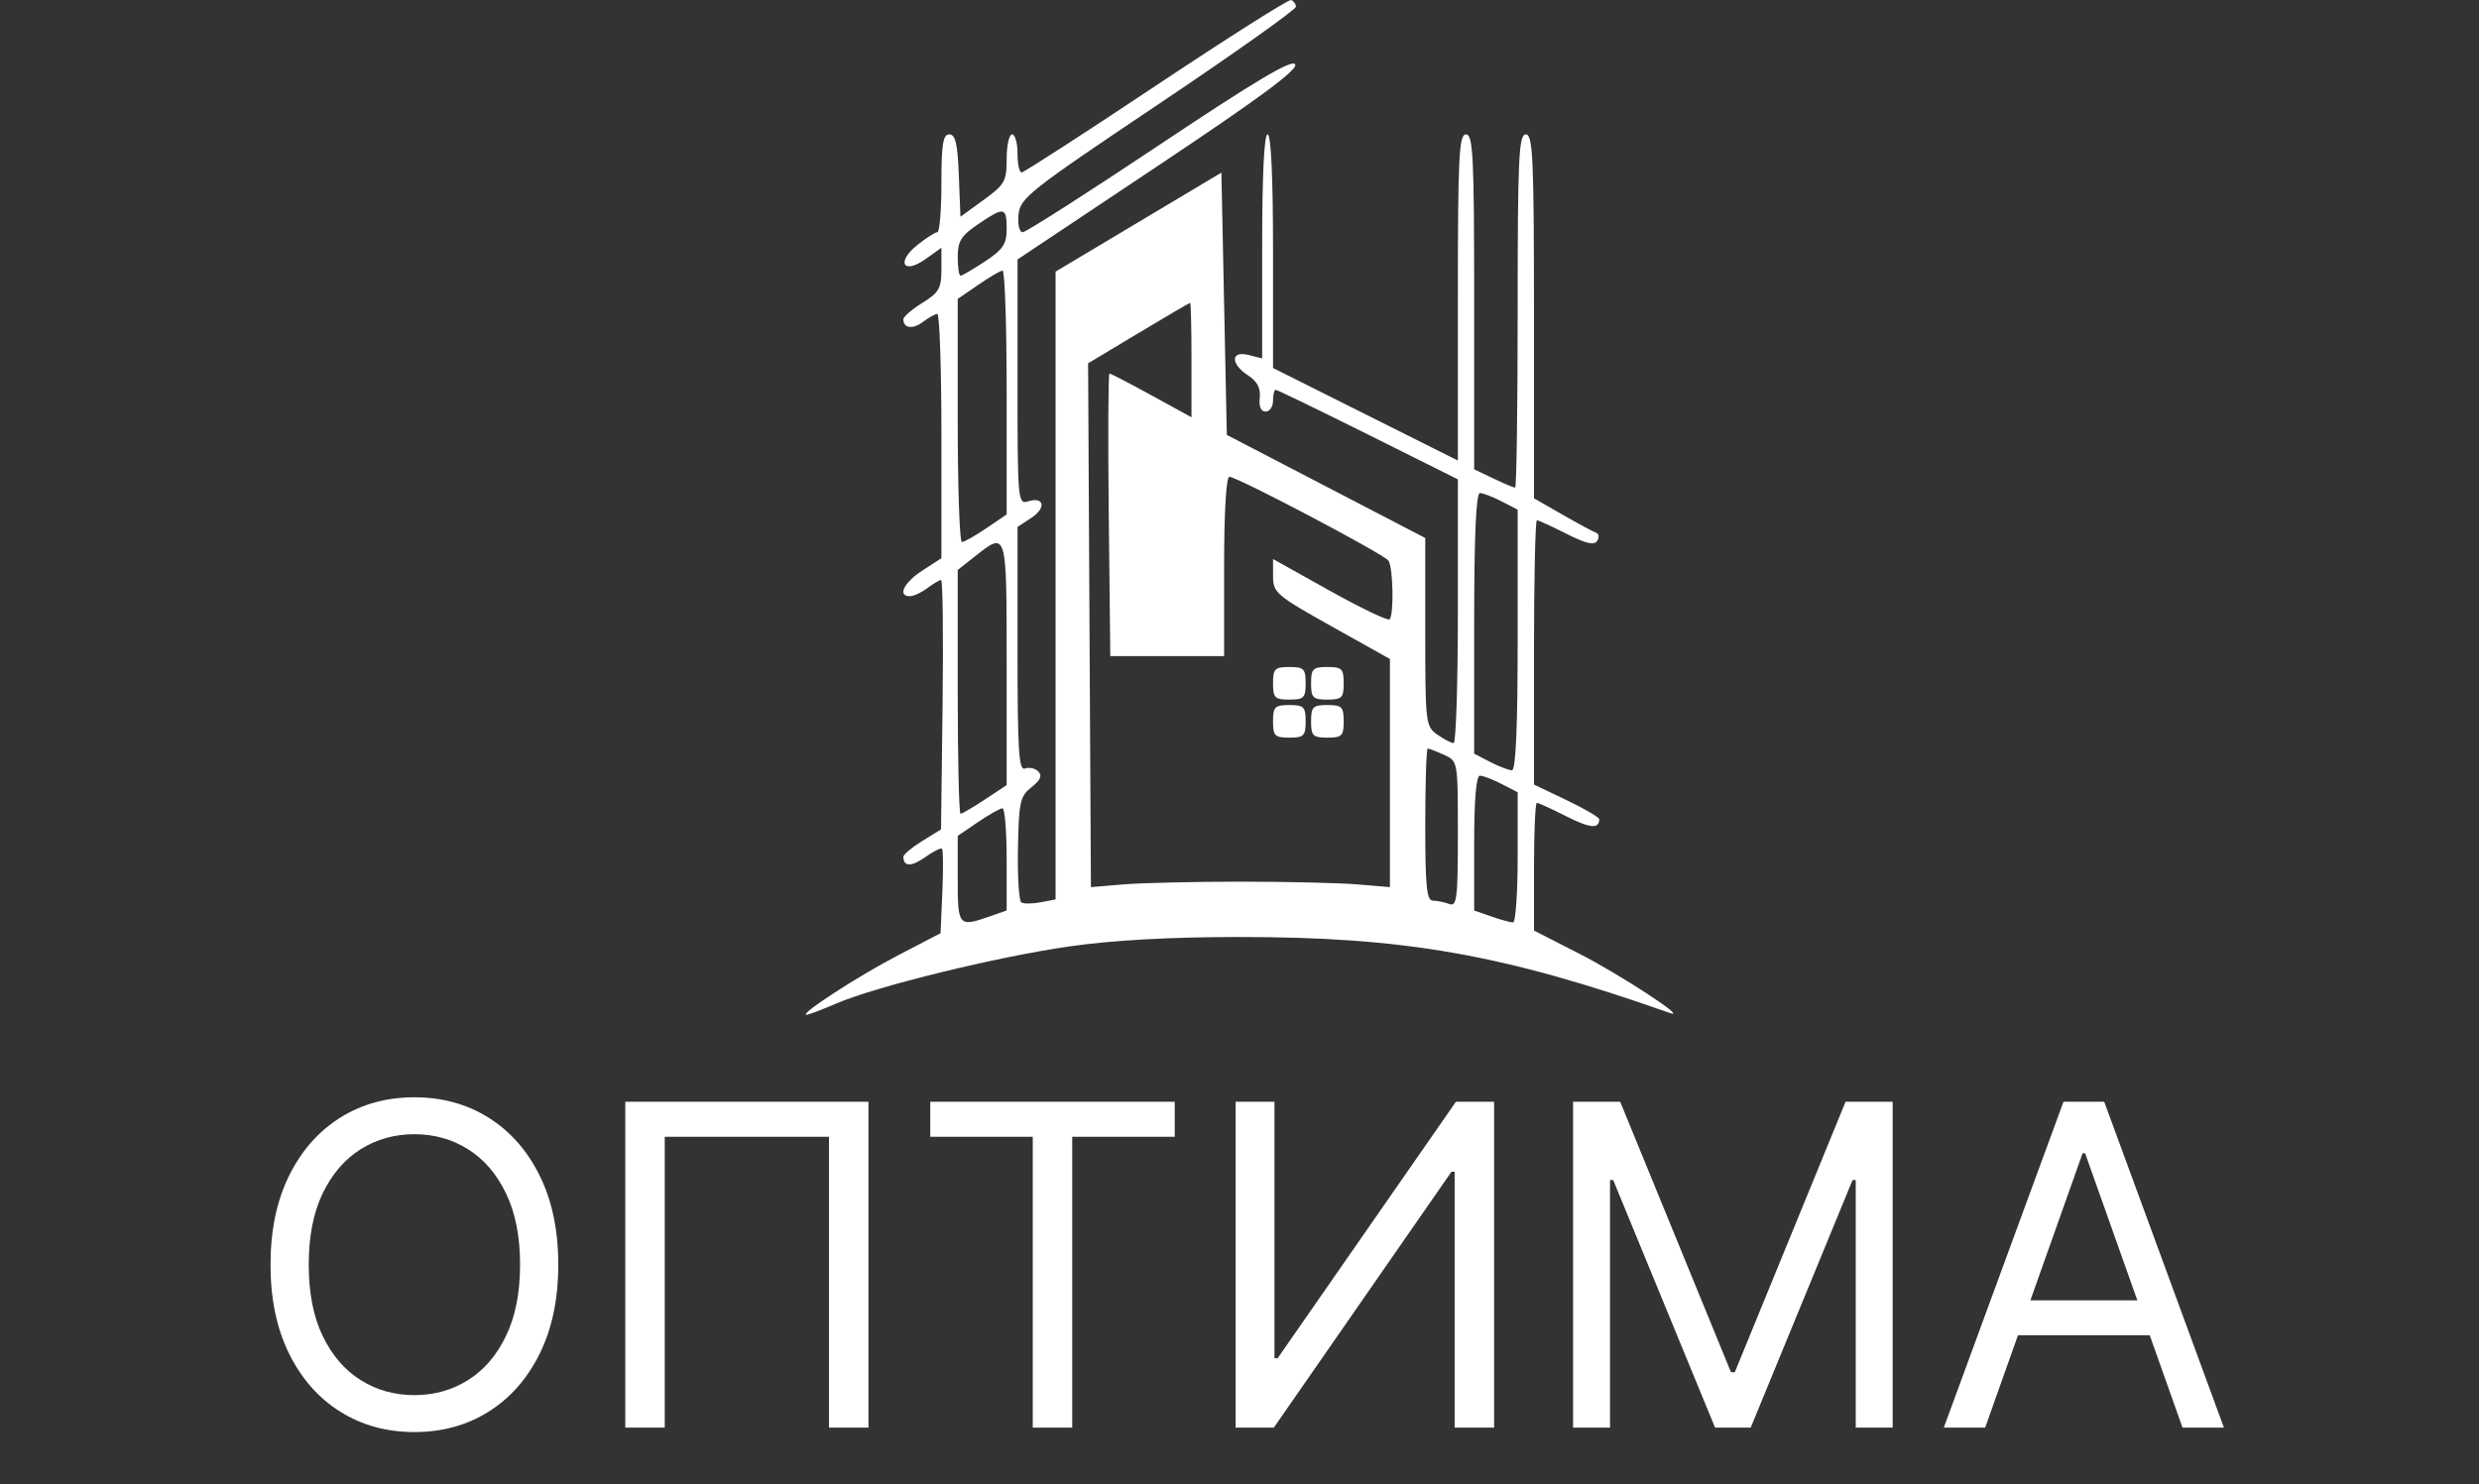
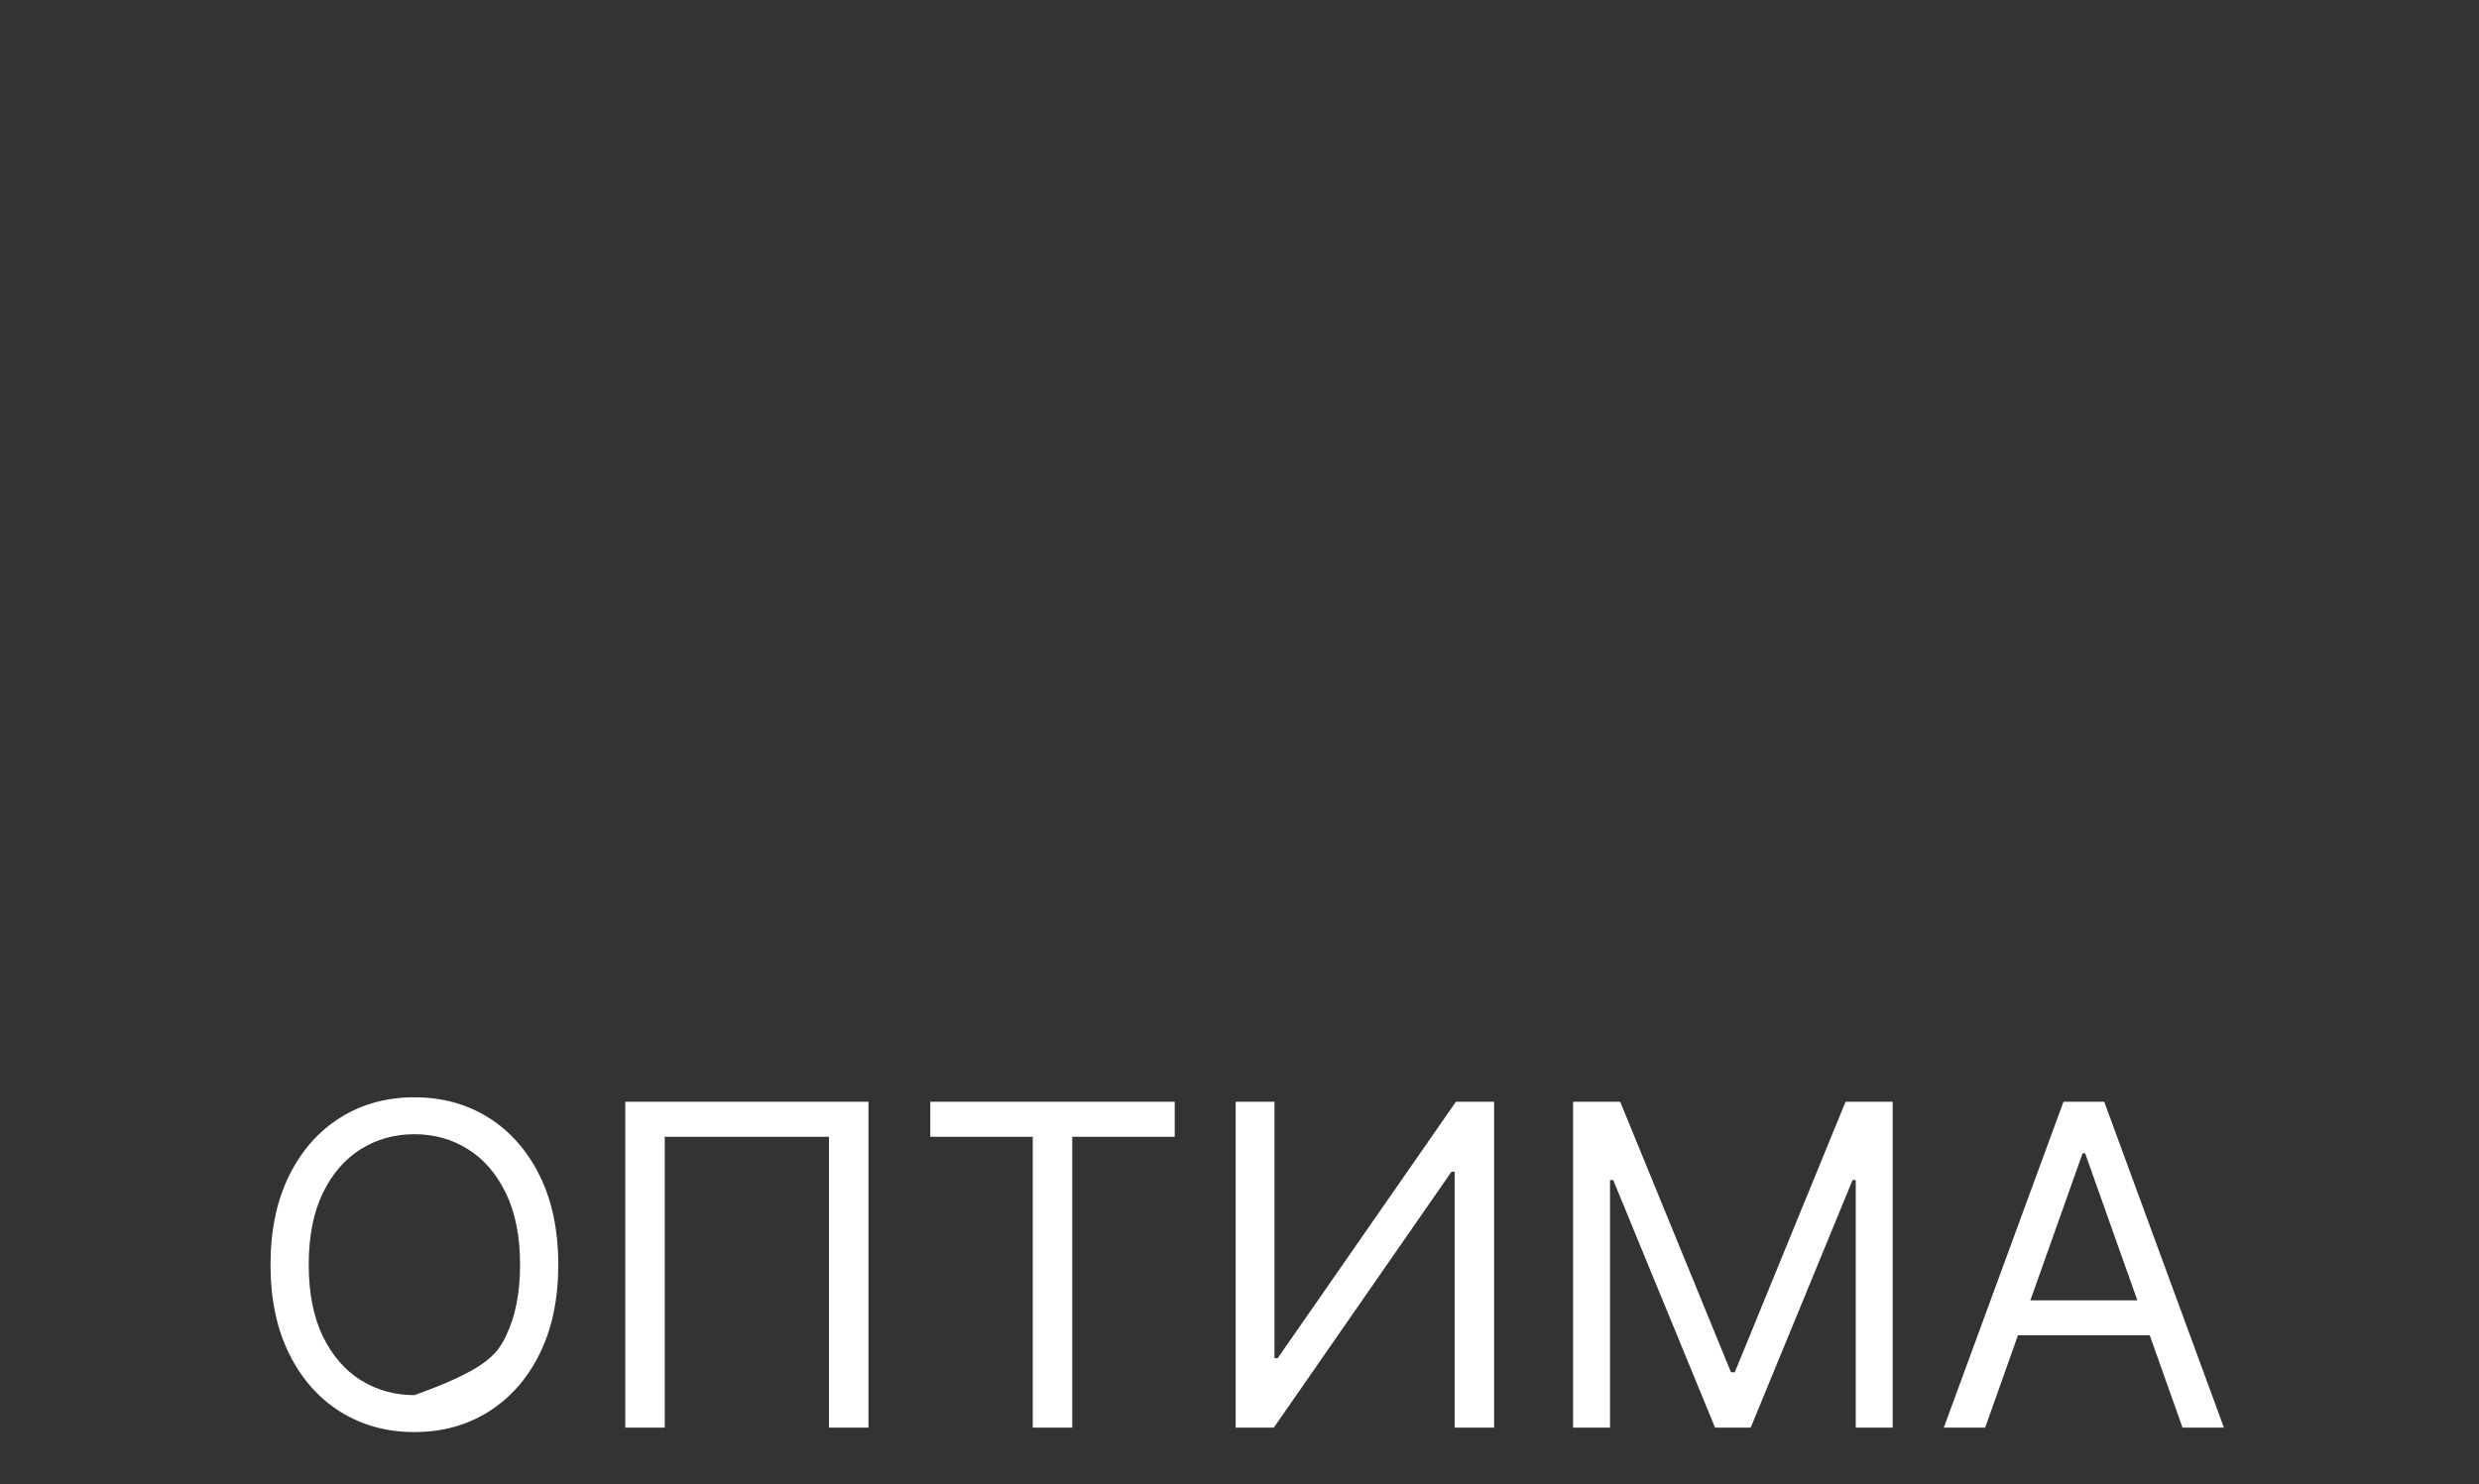
<svg xmlns="http://www.w3.org/2000/svg" width="177" height="106" viewBox="0 0 177 106" fill="none">
  <rect x="0" y="0" width="177" height="106" fill="#333333" stroke="none" />
-   <path fill-rule="evenodd" clip-rule="evenodd" d="M82.549 6.104C77.425 9.52 73.102 12.315 72.942 12.315C72.782 12.315 72.651 11.704 72.651 10.956C72.651 10.209 72.476 9.598 72.263 9.598C72.049 9.598 71.875 10.383 71.875 11.342C71.875 12.947 71.743 13.182 70.225 14.283L68.575 15.479L68.462 12.539C68.374 10.273 68.219 9.598 67.783 9.598C67.329 9.598 67.217 10.289 67.217 13.091C67.217 15.012 67.086 16.585 66.925 16.587C66.765 16.588 66.126 16.995 65.504 17.492C63.969 18.721 64.49 19.638 66.079 18.506L67.217 17.696V19.244C67.217 20.593 67.043 20.898 65.858 21.631C65.111 22.093 64.5 22.62 64.5 22.804C64.5 23.451 65.17 23.54 65.898 22.989C66.303 22.683 66.765 22.426 66.925 22.419C67.086 22.412 67.217 26.335 67.217 31.137V39.867L65.863 40.744C64.522 41.612 64.049 42.603 64.985 42.579C65.252 42.572 65.809 42.31 66.223 41.996C66.638 41.683 67.075 41.427 67.194 41.426C67.313 41.426 67.361 45.433 67.3 50.331L67.189 59.236L65.844 60.067C65.105 60.524 64.5 61.029 64.5 61.19C64.5 61.906 65.075 61.918 66.052 61.223C66.634 60.808 67.178 60.536 67.26 60.618C67.343 60.7 67.353 62.09 67.283 63.708L67.156 66.65L64.109 68.234C61.251 69.721 57.008 72.479 57.579 72.479C57.72 72.479 58.681 72.116 59.712 71.671C62.555 70.446 71.151 68.34 76.358 67.592C79.426 67.152 83.493 66.925 88.371 66.921C100.28 66.913 107.341 68.155 119.23 72.349C120.628 72.842 115.687 69.608 112.757 68.111L109.529 66.463L109.528 61.902C109.527 59.393 109.619 57.341 109.733 57.341C109.847 57.341 110.786 57.77 111.82 58.294C113.526 59.158 114.184 59.219 114.184 58.512C114.184 58.374 113.136 57.759 111.855 57.147L109.526 56.034V46.595C109.526 41.404 109.619 37.157 109.733 37.157C109.847 37.157 110.798 37.592 111.847 38.123C113.23 38.825 113.832 38.964 114.038 38.632C114.194 38.38 114.159 38.117 113.961 38.049C113.763 37.981 112.684 37.4 111.564 36.757L109.526 35.589V22.593C109.526 11.301 109.449 9.598 108.944 9.598C108.438 9.598 108.361 11.258 108.361 22.213C108.361 29.151 108.28 34.828 108.181 34.828C108.081 34.828 107.382 34.534 106.628 34.174L105.256 33.52V21.559C105.256 11.186 105.179 9.598 104.674 9.598C104.169 9.598 104.092 11.151 104.092 21.245V32.892L97.493 29.588L90.894 26.284V17.941C90.894 12.637 90.753 9.598 90.506 9.598C90.26 9.598 90.118 12.523 90.118 17.597V25.596L89.148 25.353C87.861 25.03 87.84 25.978 89.115 26.814C89.769 27.242 90.02 27.725 89.945 28.411C89.876 29.034 90.03 29.394 90.366 29.394C90.656 29.394 90.894 29.044 90.894 28.617C90.894 28.191 90.98 27.841 91.085 27.841C91.191 27.841 94.16 29.28 97.684 31.038L104.092 34.235V43.653C104.092 48.833 103.956 53.071 103.79 53.071C103.624 53.071 103.1 52.799 102.626 52.467C101.79 51.883 101.763 51.647 101.763 45.143V38.424L94.679 34.742L87.595 31.06L87.401 21.694L87.207 12.328L81.287 15.864L75.368 19.399V41.818V64.237L74.303 64.441C73.717 64.553 73.097 64.558 72.925 64.452C72.754 64.346 72.644 62.61 72.682 60.595C72.744 57.268 72.833 56.866 73.65 56.223C74.29 55.72 74.431 55.395 74.136 55.1C73.907 54.871 73.48 54.777 73.186 54.89C72.741 55.061 72.651 53.623 72.651 46.365V37.634L73.634 36.99C74.726 36.275 74.557 35.44 73.395 35.809C72.677 36.037 72.651 35.74 72.651 27.287V18.53L82.719 11.815C89.998 6.96 92.699 4.96 92.473 4.594C92.242 4.221 89.703 5.729 82.8 10.336C77.651 13.773 73.251 16.585 73.02 16.585C72.782 16.585 72.654 16.042 72.724 15.323C72.837 14.142 73.475 13.639 82.702 7.45C88.124 3.813 92.547 0.674 92.532 0.473C92.517 0.272 92.361 0.06 92.185 0.001C92.009 -0.058 87.673 2.689 82.549 6.104ZM69.83 16.016C68.625 16.835 68.381 17.227 68.381 18.345C68.381 19.085 68.472 19.69 68.583 19.69C68.695 19.69 69.481 19.23 70.33 18.668C71.622 17.813 71.875 17.433 71.875 16.339C71.875 14.772 71.701 14.745 69.83 16.016ZM69.837 20.348L68.381 21.348V30.028C68.381 34.803 68.515 38.71 68.679 38.71C68.843 38.71 69.629 38.267 70.426 37.725L71.875 36.741V28.021C71.875 23.226 71.744 19.312 71.583 19.325C71.423 19.338 70.638 19.798 69.837 20.348ZM81.284 23.79L77.69 25.947L77.79 44.652L77.891 63.358L80.22 63.163C81.501 63.057 85.256 62.969 88.565 62.969C91.874 62.969 95.63 63.057 96.911 63.163L99.24 63.358V55.211V47.064L95.069 44.731C91.132 42.528 90.898 42.328 90.896 41.162L90.894 39.927L94.945 42.189C97.174 43.434 99.095 44.353 99.215 44.233C99.535 43.914 99.471 40.528 99.137 40.043C98.812 39.572 88.34 34.052 87.772 34.052C87.551 34.052 87.401 36.638 87.401 40.456V46.861H83.338H79.275L79.165 36.768C79.105 31.218 79.128 26.676 79.217 26.676C79.305 26.677 80.659 27.38 82.225 28.239L85.072 29.802V25.716C85.072 23.469 85.028 21.631 84.975 21.632C84.922 21.633 83.26 22.604 81.284 23.79ZM105.256 44.522V53.828L106.401 54.42C107.031 54.745 107.73 55.012 107.954 55.012C108.227 55.012 108.361 51.945 108.361 45.706V36.4L107.216 35.809C106.586 35.483 105.888 35.216 105.664 35.216C105.39 35.216 105.256 38.283 105.256 44.522ZM69.643 39.713L68.381 40.707V49.412C68.381 54.2 68.472 58.117 68.583 58.117C68.695 58.117 69.481 57.657 70.33 57.095L71.875 56.073V47.392C71.875 37.879 71.892 37.94 69.643 39.713ZM90.894 48.802C90.894 49.837 91.024 49.966 92.059 49.966C93.094 49.966 93.223 49.837 93.223 48.802C93.223 47.767 93.094 47.637 92.059 47.637C91.024 47.637 90.894 47.767 90.894 48.802ZM93.611 48.802C93.611 49.837 93.741 49.966 94.776 49.966C95.811 49.966 95.94 49.837 95.94 48.802C95.94 47.767 95.811 47.637 94.776 47.637C93.741 47.637 93.611 47.767 93.611 48.802ZM90.894 51.519C90.894 52.554 91.024 52.683 92.059 52.683C93.094 52.683 93.223 52.554 93.223 51.519C93.223 50.484 93.094 50.354 92.059 50.354C91.024 50.354 90.894 50.484 90.894 51.519ZM93.611 51.519C93.611 52.554 93.741 52.683 94.776 52.683C95.811 52.683 95.94 52.554 95.94 51.519C95.94 50.484 95.811 50.354 94.776 50.354C93.741 50.354 93.611 50.484 93.611 51.519ZM101.763 58.894C101.763 63.326 101.864 64.328 102.313 64.328C102.616 64.328 103.14 64.434 103.478 64.564C104.019 64.771 104.092 64.18 104.092 59.58C104.092 54.364 104.091 54.36 103.103 53.91C102.559 53.662 102.035 53.46 101.939 53.46C101.842 53.46 101.763 55.905 101.763 58.894ZM105.256 60.214V65.028L106.478 65.454C107.151 65.689 107.849 65.881 108.031 65.881C108.213 65.881 108.361 63.789 108.361 61.233V56.585L107.216 55.993C106.586 55.667 105.888 55.4 105.664 55.4C105.401 55.4 105.256 57.112 105.256 60.214ZM69.83 58.714L68.381 59.698V62.789C68.381 66.157 68.44 66.226 70.652 65.454L71.875 65.028V61.379C71.875 59.372 71.74 57.729 71.576 57.729C71.413 57.729 70.627 58.172 69.83 58.714Z" fill="white" />
-   <path d="M39.861 90.323C39.861 92.778 39.418 94.899 38.531 96.687C37.645 98.475 36.429 99.853 34.883 100.823C33.338 101.793 31.573 102.278 29.588 102.278C27.603 102.278 25.838 101.793 24.293 100.823C22.747 99.853 21.531 98.475 20.645 96.687C19.759 94.899 19.315 92.778 19.315 90.323C19.315 87.869 19.759 85.748 20.645 83.96C21.531 82.172 22.747 80.793 24.293 79.823C25.838 78.853 27.603 78.369 29.588 78.369C31.573 78.369 33.338 78.853 34.883 79.823C36.429 80.793 37.645 82.172 38.531 83.96C39.418 85.748 39.861 87.869 39.861 90.323ZM37.133 90.323C37.133 88.308 36.796 86.607 36.122 85.221C35.456 83.835 34.55 82.785 33.406 82.073C32.27 81.361 30.997 81.005 29.588 81.005C28.179 81.005 26.902 81.361 25.759 82.073C24.622 82.785 23.717 83.835 23.043 85.221C22.376 86.607 22.043 88.308 22.043 90.323C22.043 92.338 22.376 94.039 23.043 95.425C23.717 96.812 24.622 97.861 25.759 98.573C26.902 99.285 28.179 99.641 29.588 99.641C30.997 99.641 32.27 99.285 33.406 98.573C34.55 97.861 35.456 96.812 36.122 95.425C36.796 94.039 37.133 92.338 37.133 90.323ZM62.008 78.687V101.96H59.19V81.187H47.463V101.96H44.645V78.687H62.008ZM66.421 81.187V78.687H83.875V81.187H76.557V101.96H73.739V81.187H66.421ZM88.224 78.687H90.997V97.005H91.224L103.952 78.687H106.679V101.96H103.861V83.687H103.634L90.952 101.96H88.224V78.687ZM112.318 78.687H115.682L123.591 98.005H123.864L131.773 78.687H135.136V101.96H132.5V84.278H132.273L125 101.96H122.455L115.182 84.278H114.955V101.96H112.318V78.687ZM141.741 101.96H138.787L147.332 78.687H150.241L158.787 101.96H155.832L148.878 82.369H148.696L141.741 101.96ZM142.832 92.869H154.741V95.369H142.832V92.869Z" fill="white" />
+   <path d="M39.861 90.323C39.861 92.778 39.418 94.899 38.531 96.687C37.645 98.475 36.429 99.853 34.883 100.823C33.338 101.793 31.573 102.278 29.588 102.278C27.603 102.278 25.838 101.793 24.293 100.823C22.747 99.853 21.531 98.475 20.645 96.687C19.759 94.899 19.315 92.778 19.315 90.323C19.315 87.869 19.759 85.748 20.645 83.96C21.531 82.172 22.747 80.793 24.293 79.823C25.838 78.853 27.603 78.369 29.588 78.369C31.573 78.369 33.338 78.853 34.883 79.823C36.429 80.793 37.645 82.172 38.531 83.96C39.418 85.748 39.861 87.869 39.861 90.323ZM37.133 90.323C37.133 88.308 36.796 86.607 36.122 85.221C35.456 83.835 34.55 82.785 33.406 82.073C32.27 81.361 30.997 81.005 29.588 81.005C28.179 81.005 26.902 81.361 25.759 82.073C24.622 82.785 23.717 83.835 23.043 85.221C22.376 86.607 22.043 88.308 22.043 90.323C22.043 92.338 22.376 94.039 23.043 95.425C23.717 96.812 24.622 97.861 25.759 98.573C26.902 99.285 28.179 99.641 29.588 99.641C34.55 97.861 35.456 96.812 36.122 95.425C36.796 94.039 37.133 92.338 37.133 90.323ZM62.008 78.687V101.96H59.19V81.187H47.463V101.96H44.645V78.687H62.008ZM66.421 81.187V78.687H83.875V81.187H76.557V101.96H73.739V81.187H66.421ZM88.224 78.687H90.997V97.005H91.224L103.952 78.687H106.679V101.96H103.861V83.687H103.634L90.952 101.96H88.224V78.687ZM112.318 78.687H115.682L123.591 98.005H123.864L131.773 78.687H135.136V101.96H132.5V84.278H132.273L125 101.96H122.455L115.182 84.278H114.955V101.96H112.318V78.687ZM141.741 101.96H138.787L147.332 78.687H150.241L158.787 101.96H155.832L148.878 82.369H148.696L141.741 101.96ZM142.832 92.869H154.741V95.369H142.832V92.869Z" fill="white" />
</svg>